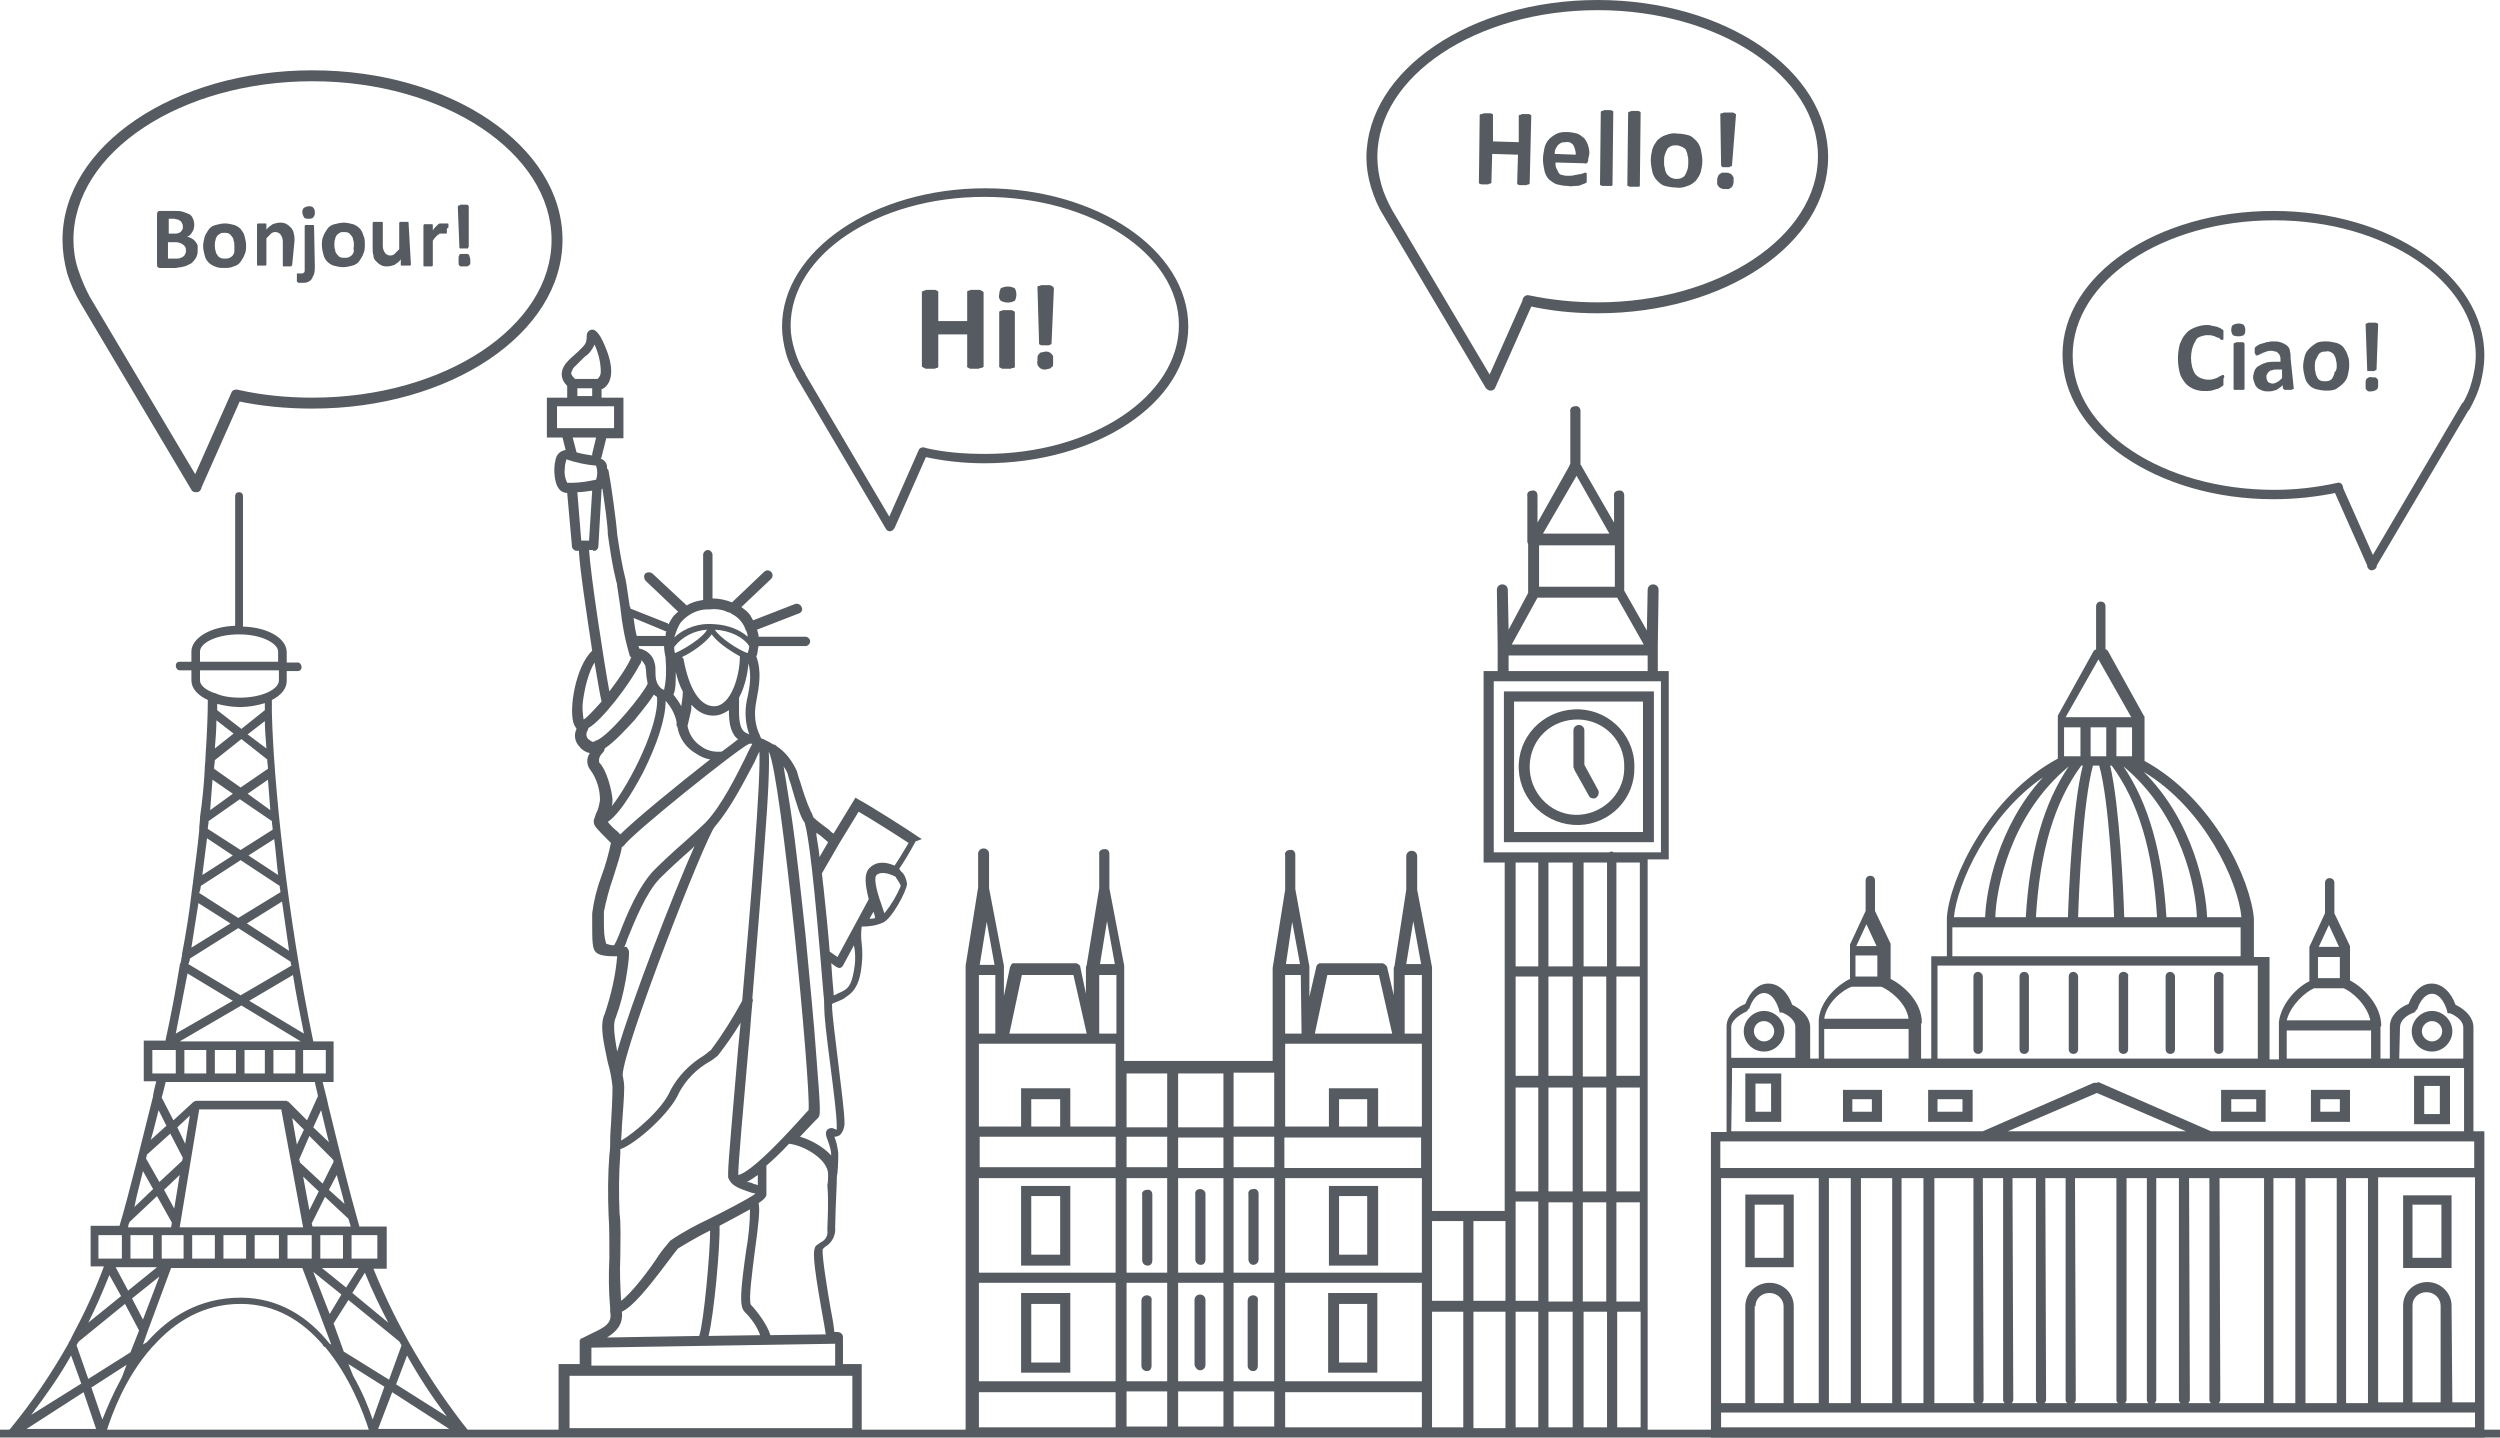
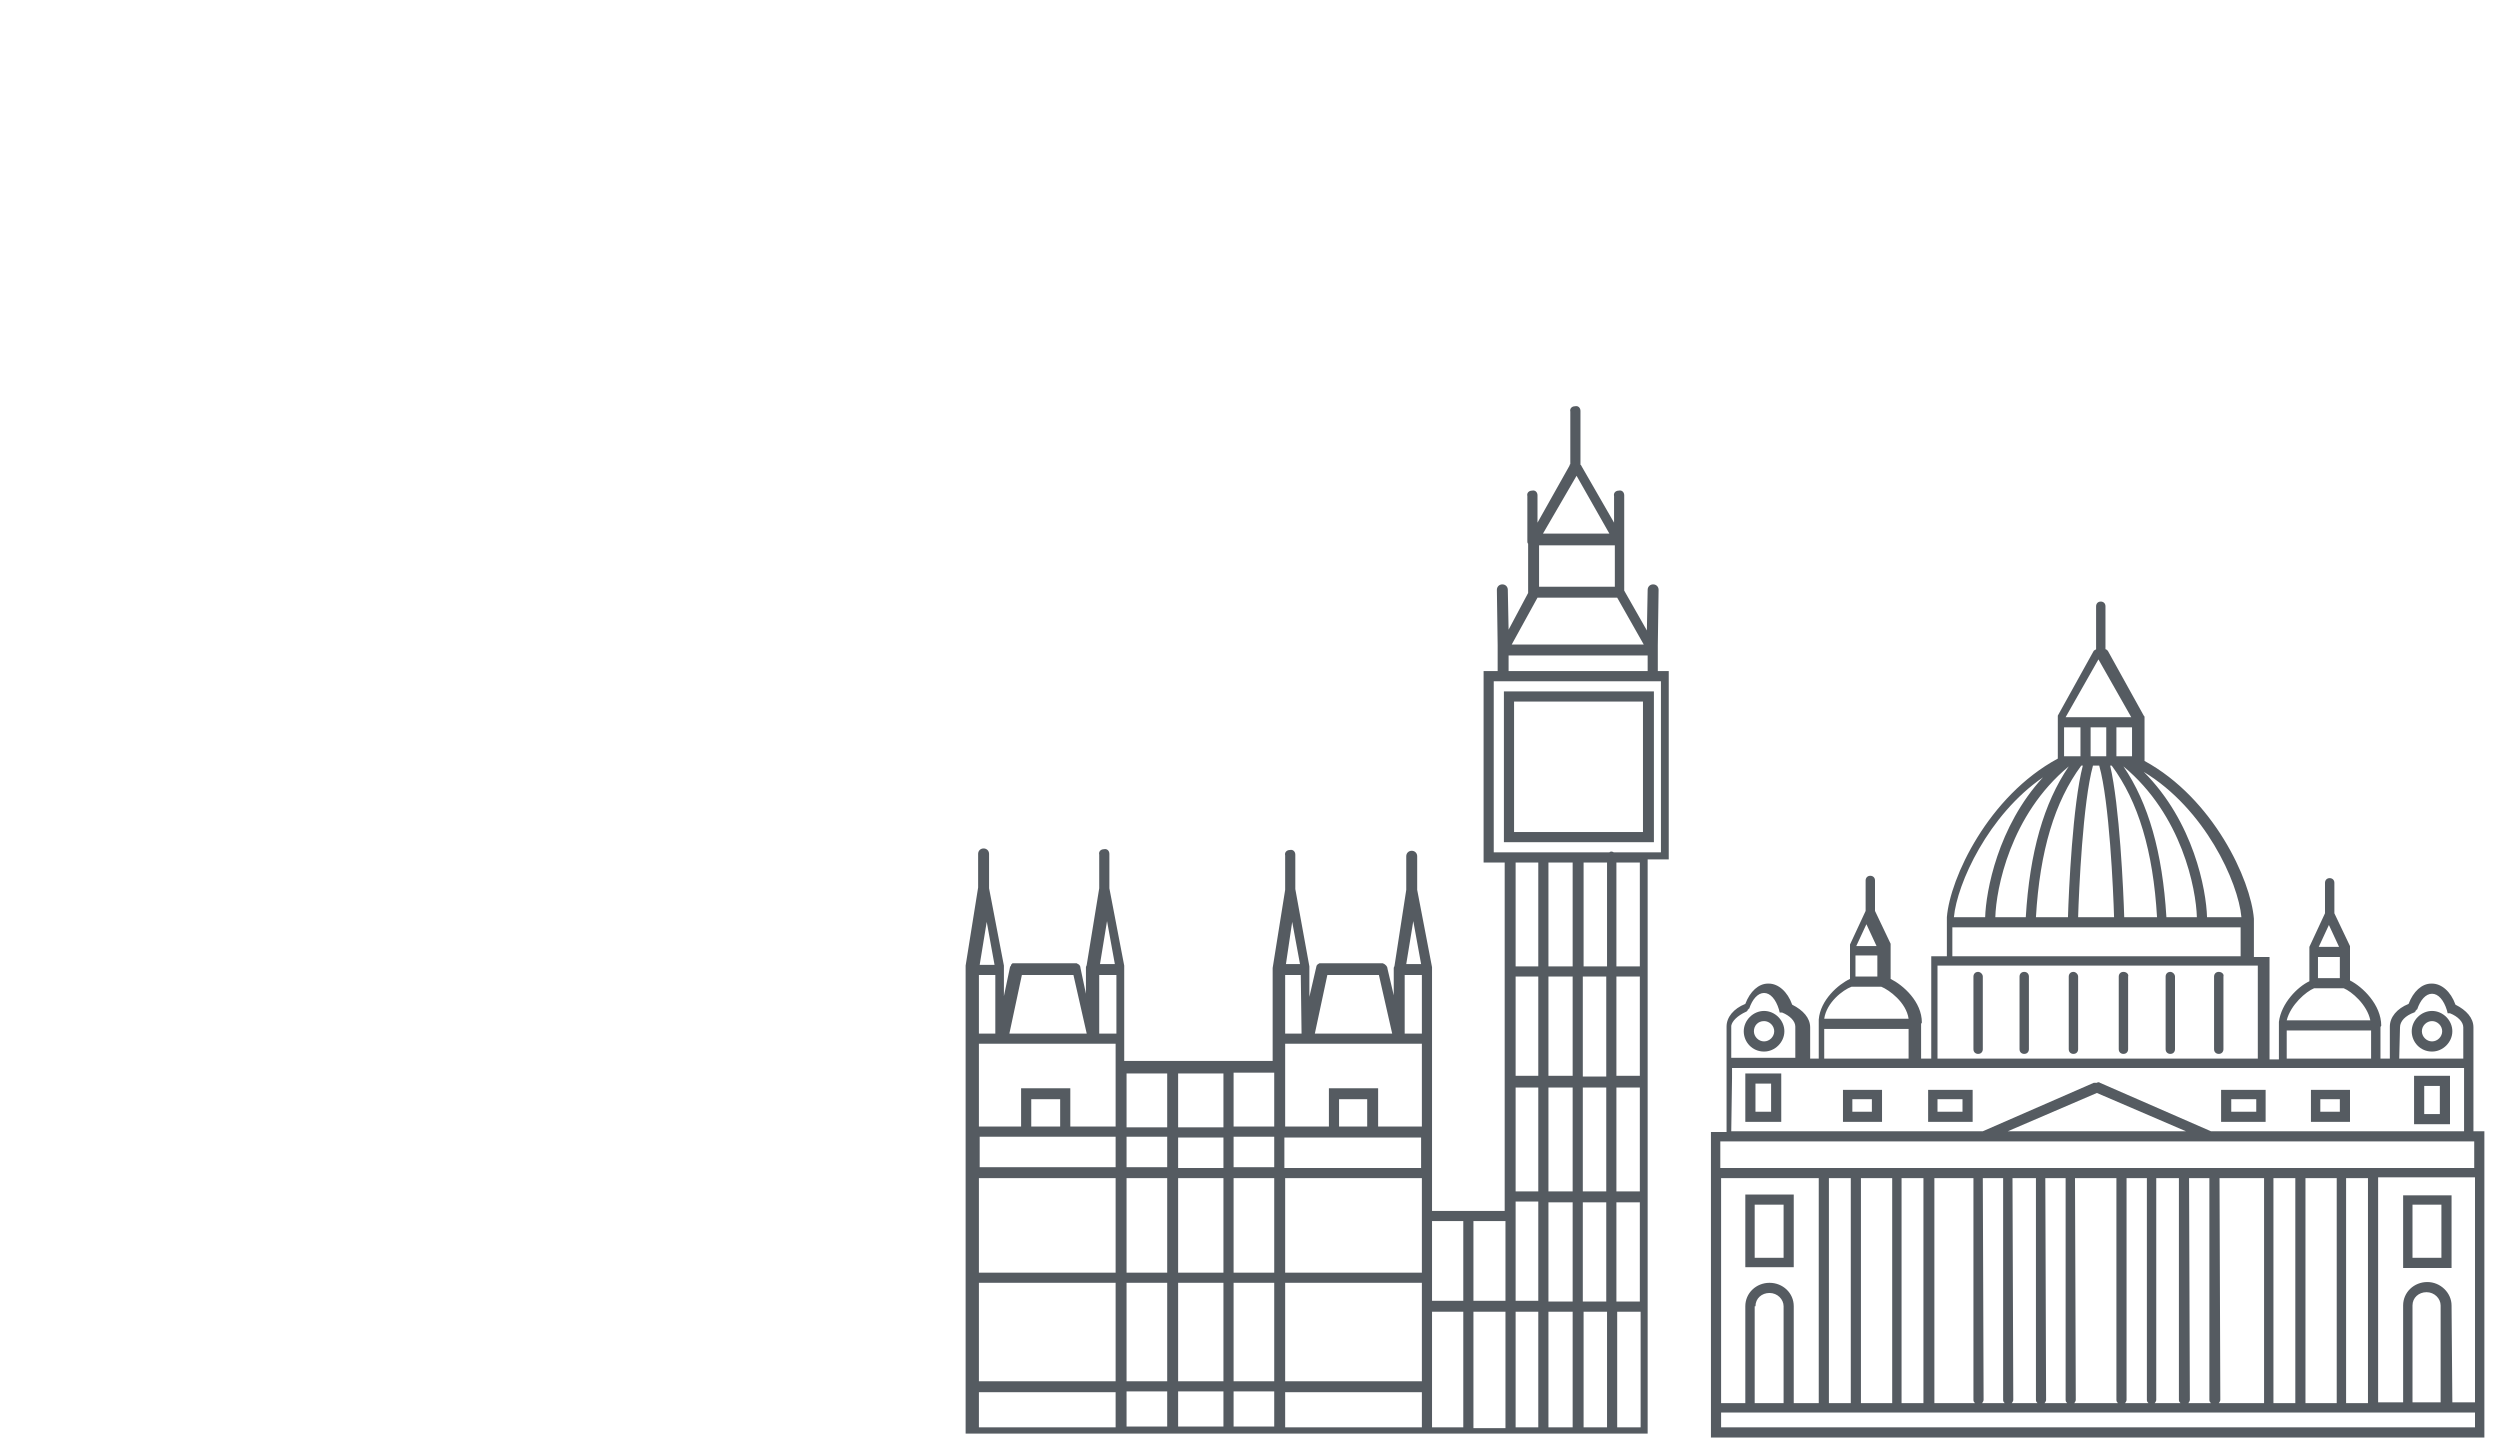
<svg xmlns="http://www.w3.org/2000/svg" version="1.1" id="abcimg" x="0" y="0" width="320" height="184" xml:space="preserve">
  <style>.st0{fill:#555b61}</style>
-   <path class="st0" d="M60 183.4v-.2c-5-6.3-9.2-13.4-12.2-20.8h1.7V157H46c-1.5-5.3-2.5-9.5-3.8-14.8-.2-.7-.3-1.4-.5-2.1-.1-.5-.3-1.1-.4-1.6h1.4v-5.2h-2.6C36.7 117 35 99.8 34.8 91.2v-1.6c1.2-.6 1.9-1.5 1.9-2.4v-1.3h1.4c.3 0 .5-.2.5-.5s-.2-.6-.5-.6h-1.4v-1.3c0-1.8-2.4-3.2-5.6-3.3V63.5c0-.3-.2-.5-.5-.5s-.5.2-.5.5v16.6c-3.2.1-5.6 1.6-5.6 3.3v1.3H23c-.3 0-.5.2-.5.5s.2.6.5.6h1.5v1.3c0 1 .8 1.9 2.1 2.5 0 1.8-.1 4.3-.3 7.3v.1c0 .5-.1 1-.1 1.6-.1 1.9-.3 3.9-.6 6v.1c0 .5-.1.9-.1 1.4v.2c-.2 2.1-.5 4.3-.8 6.6v.1c-.1.5-.1.9-.2 1.4v.1c-.3 2.5-.7 5-1.2 7.6v.2c-.1.3-.1.7-.2 1-.1.1-.1.2-.1.3-.5 3.1-1.1 6.3-1.8 9.5v.1h-2.8v5.2H20c-.1.5-.3 1.1-.4 1.8v.1c-1.1 4.4-3.2 13-4.3 16.6h-3.7v5.2h1.7c-1.1 3-2.5 6-4 8.8 0 .1-.1.1-.1.2-.1.2-.2.5-.4.7v.1c-2.2 3.9-4.7 7.6-7.5 11l-.1.1v.4l.1.1s.1 0 .1.1H13c.3.1.5-.1.6-.3.7-2.2 2.4-7 5.9-10.9l.2-.2c2.7-3 6.3-5.3 11.1-5.3 4.5 0 7.9 2.2 10.5 5.2 0 .1.1.2.2.3h.1c3.1 3.7 4.9 8.3 5.7 10.9 0 0 0 .1.1.1v.1s0 .1.1.1c0 0 .1 0 .1.1h.3l11.7-.1h.3l.1-.1v-.1c0 .1 0 .1 0 0 0 .1 0 .1 0 0 0 .1 0 0 0 0zm-14.8-7.3l-.6-1.5 4.6 2.9-1.5 4.2c-.5-1.5-1.3-3.5-2.5-5.6 0 .1 0 .1 0 0zm-29.6.2c-1.1 2-1.9 3.9-2.5 5.4l-1.4-4.1 4.5-2.9-.6 1.6zm-6.5-2.8l1.3 3.6-6.4 4c1.8-2.4 3.6-4.9 5.1-7.6zm10.5-15.4v3h-2.9v-3h2.9zm.5 4.1l-3.7 3-1.6-3h5.3zm-4.6 3.7l-4.2 3.4c1-2 1.9-4.1 2.7-6.1l1.5 2.7zm-4.8 12.3l1.6 4.7H3.4l7.3-4.7zm.6-1.7l-1.5-4.3c.1-.2.2-.4.3-.5l5.9-4.8 1.8 3.4-1.1 2.8-5.4 3.4zm7-7.6l-1.4-2.7 3.5-2.8-2.1 5.5zm2.4-7.8v-3h2.8v3h-2.8zm-.4-19l1 2-2 1.8c.4-1.3.7-2.7 1-3.8zm-2 7.8l1.3 2.3-2.4 2.3c.3-1.5.7-3 1.1-4.6zm.4-1.6c0-.2.1-.3.1-.5l3-2.7 1.6 3.1-.1.4-2.9 2.7-1.7-3zm5-1.9l-1-2.1 1.6-1.5-.6 3.6zm-.7 4l-.7 4.3-1.3-2.4 2-1.9zm2.5-8.4H36l2.8 15.1H23l2.5-15.1zm18.6 12.1l-2-1.8 1-1.9c.3 1.1.7 2.4 1 3.7zm-1.4-5.4l-1.4 2.8-2.9-2.7-.1-.4 1.3-3 2.9 2.9c.1.1.2.2.2.4zm14.5 32.6l-6.5-4.1 1.4-3.7c1.5 2.7 3.2 5.3 5.1 7.8zm-12.9-16.5l-3.1-2.5h4.7l-1.6 2.5zm2.4-1.9c.9 2.2 1.9 4.3 3 6.4l-4.6-3.8 1.6-2.6zm-5.7-1.8v-3h2.9v3H41zm-2.2-10.5l2 1.9-1.2 2.4-.8-4.3zm-.8-4.1l-.6-3.4 1.5 1.5-.9 1.9zm-13.4 11.6h2.9v3h-2.9v-3zm4 0h2.9v3h-2.9v-3zm4 0h3.1v3h-3.1v-3zm4.2 0h3.1v3h-3.1v-3zm6.9 7.6l-1.5 2.5-2.1-5.4 3.6 2.9zm-1 3.7l1.9-3 6.5 5.3c.1.2.2.3.3.5l-1.6 4.4L44 173l-1.3-3.6zm7.5 8.8l7.3 4.7h-9.1l1.8-4.7zm-1.9-17.1H45v-3h3.3v3zM40 157l-.1-.4 1.7-3.4 3 2.8c.1.3.2.7.3 1H40zm2.1-10.8l-2-1.9 1-2.2c0 .1.1.3.1.4.3 1.3.6 2.5.9 3.7zm-.4-8.8h-2.9v-3h2.9v3zm-6.7 0v-3h2.8v3H35zm-3.7 0v-3h2.6v3h-2.6zm-3.8 0v-3h2.7v3h-2.7zm-3.9 0v-3h2.8v3h-2.8zm4.1-45.2l2.2 1.7-2.4 1.9c.1-1.2.2-2.4.2-3.6zm6.7 41.1H23l7.9-4.6 7.6 4.6h-4.1zm-2.5-5.2l5.6-3.3c.4 2.5.9 5 1.4 7.5l-7-4.2zm-7.6-5.4l6.2-3.9 6.7 4.3c0 .2.1.4.1.5l-6.5 3.8-6.7-4c.1-.2.2-.4.2-.7zm7.3-4.5l4.5-2.8.9 6.3-5.4-3.5zm-5.9-4.8l5.1-3.3 5 3.3c0 .3.1.6.1.8l-5.4 3.3-5-3.2c.1-.3.2-.6.2-.9zm6.1-3.9l3.3-2.1c.2 1.5.3 3 .5 4.6l-3.8-2.5zm-5.1-4.4l4-2.8 4.1 2.8c0 .4.1.7.1 1.1l-4.1 2.6-4.2-2.7c0-.3.1-.7.1-1zm5-3.5l2.6-1.8c.1 1.2.2 2.6.3 3.9l-2.9-2.1zm2.4-5.8L31.7 94l2.2-1.7c0 1 .1 2.2.2 3.5zm.1 1.4c0 .4.1.8.1 1.2l-3.5 2.4-3.4-2.4c0-.4.1-.8.1-1.1l3.4-2.7 3.3 2.6zm-7 2.6l2.6 1.8-2.9 2.1c.1-1.4.2-2.7.3-3.9zm-.7 7.5l3.3 2.2-3.9 2.5c.2-1.6.4-3.2.6-4.7zm3 10.9l-5 3.1c.3-1.9.6-3.9.9-5.7l4.1 2.6zm-5.5 6.4l5.8 3.5-7.3 4.2c.5-2.6 1-5.2 1.5-7.7zm1.6-41.2c0-1.1 2.1-2.2 5-2.2 3 0 5 1.2 5 2.2v1.3h-10v-1.3zm0 3.7v-1.3h10.1v1.3c0 1.1-2.1 2.2-5 2.2-1.3 0-2.4-.2-3.2-.6h-.1c-1.1-.4-1.8-1-1.8-1.6zm5.1 3.4c1.2 0 2.2-.2 3.2-.5v.9l-3 2.4-3.1-2.4v-.8c.8.2 1.8.4 2.9.4zm-11.2 43.9h3v3h-3v-3zm3.6 4.1h17.2c.1.6.3 1.2.4 1.8l-1.4 3.1-2.4-2.4h-.1l-.1-.1H25.2c-.2 0-.4.1-.5.2l-2.5 2.3-1.5-2.9c.2-.8.4-1.5.5-2h1.9zm-6.5 17.9l3.5-3.3 1.9 3.4-.1.6h-5.5c0-.3.1-.5.2-.7zm-4 1.7h3v3h-3v-3zm18.2 8c-5.3 0-9.2 2.5-12 5.7l-.5.3.6-1.7 3-8.1h16.8l3.7 9.8-.2-.1c-2.7-3.4-6.5-5.9-11.4-5.9zm87.2-58.7l-.5-.3c-1.1-.8-6.5-4.2-7.5-4.7l-.5-.3-2.8 4.6c-.2-.1-.4-.3-.6-.5-.7-.5-1.6-1.2-2-1.6-.1-.3-.2-.6-.3-.7-.6-1.3-1-2.6-1.4-3.9-.2-.5-.3-1-.4-1.3-.6-1.3-1.4-2.4-2.6-3.2l-.1-.1c-.1-.1-.2-.1-.3-.1-.3-.2-.7-.4-1.1-.6-.1 0-.1-.1-.2-.1s-.2-.1-.3-.1c0-.1-.1-.2-.1-.3-.7-1.4-.8-2.9-.5-4.4.4-2.1.7-3.9 0-5.8 0-.1.1-.1.1-.2.1-.4.1-.8.2-1.1h6c.3 0 .6-.3.6-.6s-.3-.6-.6-.6h-6c0-.3-.1-.6-.2-.9l5.4-2.1c.3-.1.5-.5.3-.8-.1-.3-.5-.5-.8-.4l-5.4 2.1c-.1-.2-.3-.5-.4-.7-.3-.4-.7-.7-1.1-1l3.8-3.6c.2-.2.3-.6 0-.9-.2-.2-.6-.3-.9 0l-4.1 3.9c-.8-.3-1.6-.5-2.5-.5V71c0-.3-.3-.6-.6-.6s-.6.3-.6.6v5.8c-.7.1-1.5.3-2.1.7l-4.4-4.1c-.3-.2-.6-.2-.9 0-.2.2-.2.6 0 .9l4.2 4c-.2.2-.5.4-.7.7-.2.3-.4.6-.5.9 0 0-.1 0-.1-.1l-4.8-1.9c0-.1 0-.2-.1-.3-.2-1.2-.3-2.2-.4-2.7 0-.2-.1-.4-.1-.6-.5-2-.8-3.9-1.1-5.9-.1-1.6-.8-6.6-1.1-8.1 0-.1-.1-.3-.2-.3v-.2c0-.5-.3-.9-.8-1.1 0-.1.1-.1.1-.2l.6-2.4h2.2v-5.2H77v-1.1h.1c1.3-.7 1.5-2.6.5-5.1-.7-1.8-1.3-2.6-1.9-2.5-.4.1-.6.4-.6.8 0 1-.2 1.1-1.1 2-.3.3-.7.6-1.2 1.1-.5.5-.9 1.1-.9 1.8 0 .6.3 1.1.7 1.5v1.5H70V56h2l.4 1.6c-.7.1-1.2.6-1.3 1.3-.3 1.1-.2 3.4.8 4 .2.1.4.2.7.2l.6 6.7v.1c0 .3.3.6.6.6h.3c.1 2.3 1 8.1 1.7 12.8-2.1 1.9-3.1 7.7-2.3 9.5.1.2.2.3.3.5-.4.8-.2 1.7.4 2.3.3.4.8.7 1.3.8-.5.7-.4 1.6.1 2.2.8 1.1 1.2 2.5 1.2 3.8-.1.6-.2 1.2-.5 1.7l-.3.9v.2c0 .5.4.9 1.9 2.4l.3.3c-.3 1.4-.7 2.9-1.2 4.2-.6 1.6-1 3.2-1.2 4.8v1.2c0 2.3 0 3.4.5 3.8.2.2.7.5 2.2.5h.5c-.2 2.5-.8 5-1.6 7.4-.7 1.4-.1 3.8.4 6.2.3 1 .5 2.1.6 3.1 0 1.3-.1 3.3-.2 4.9-.1 1.1-.1 2-.1 2.4 0 .2 0 .8-.1 1.4-.2 2.6-.2 5.2-.1 7.8.1 1.3.1 3.3.1 5.4-.1 2.1-.1 4.3.1 6.4v.5c.3 1.5-.7 2-2.4 2.8l-1.2.6h-.1l-.1.1c0 .1-.1.1-.1.2v3h-2.7v9.2h38.8v-9.2h-2.4v-3.5c0-.3-.3-.6-.7-.6h-.4c-.1-1-.3-2.1-.5-3.1-.4-2.3-1.1-6.6-1-7.5l.3-.3c.9-.5 1.4-1.5 1.3-2.5 0-.9.1-3.4.2-5.6 0-.5 0-1 .1-1.4.1-1.2.1-2.1.1-2.5-.1-.7-.2-1.4-.5-2.1.3 0 .5-.1.7-.2.4-.4.6-1 .6-1.5 0-1.3-.4-4.4-.8-7.7-.3-2.7-.8-6.2-.8-7.4v-.2c.2-.1.4-.2.7-.3.4-.2.8-.3 1.1-.6 1.3-.8 1.8-2.1 2-4.1.1-.9.1-1.8 0-2.7-.1-.7-.1-1.5 0-2.2.9 0 1.8-.1 2.7-.5 1.1-.4 3.1-4.1 3.1-5-.1-.6-.3-1.2-.8-1.6-.1-.1-.1-.2-.2-.3.5-.7 1.4-2.2 2.1-3.5l.8-.3zm-12.7-.2c.2.2.5.4.7.6l-1.1 1.9c-.1-1.1-.3-2-.4-2.8v-.3c.3.2.6.4.8.6zm-10.8 43.2v-.2c0-1.2.6-8.1 1.3-16 .2-1.9.3-3.8.5-5.8v-.1c.1-.2.1-.3 0-.5.5-6.4 1.1-13.2 1.5-18.9.6-7.6.7-11.1.6-12.7 1.6 3 5.4 42.7 5.1 45.9l-.3.3c-6.4 7.2-8.2 7.9-8.7 8zm.8 17.5c.9.9 1.6 1.9 2 3l-6.6.1c.7-2.8 1.5-11.6 1.4-14.1 1.7-.9 3-1.6 3.9-2.1 0 1.8-.2 3.6-.5 5.3-.7 5-.9 7.1-.2 7.8zm-3.8-62.1c.1 0 .1-.1 0 0 2.1-2.4 3.9-6.1 5.1-8.3.2-.5.4-.9.6-1.3.2 3.7-1.1 19.4-2.2 31.9-1.2 2.2-2.5 4.3-4 6.3-.3.2-.6.5-.9.7-1.8 1.1-3.3 2.6-4.3 4.5-1 2.4-4.7 5.5-6.3 6.4 0-.4.1-1.1.1-1.8.1-1.6.3-3.7.3-5 0-.5-.1-1.1-.2-1.6.1-3.6 10.5-30.2 11.8-31.8zm.9-9.6c-1 .1-1.9-.1-2.7-.7-.9-.6-1.5-1.5-1.7-2.6.1-.3.2-.9.4-1.7.1-.3.1-.6.1-1 .8.9 1.7 1.4 2.8 1.4.8 0 1.4-.3 2-.7 0 1.3.1 2.7 1 3.6.1 0 .1.1.2.1-.6.5-1.3 1-2.1 1.6zm-8.3-8.8c-.2-.5-.2-1-.2-1.5 0-.3 0-.7-.1-1-.2-1-1-1.7-2-1.9 0-.1 0-.2-.1-.3H85c0 .5.1 1 .2 1.5v.2c.1 1.3.1 2.6-.2 3.9-.4-.1-.7-.5-.9-.9zm1.3-6.5zm9.8 12.7c-.7-.7-.6-2.3-.6-3.5v-.8c.7-1.3 1.1-3 1.2-4.4.4 1.5.2 3-.2 4.7-.3 1.5-.2 3 .3 4.4-.2-.1-.5-.2-.7-.4zm-7.7-9.2c0-.1-.1-.2-.2-.3 1.3-.6 3-1.8 3.8-2.9.7 1 2.3 2.1 3.6 2.8v.1c0 2.3-1.1 6.3-3.3 6.3-1.8 0-3.2-2.2-3.9-6zm8.4-1.7c0 .3-.1.6-.2.9-1.2-.4-3.6-2-4.2-3 2 .1 3.7 1 4.4 2.1zm-9.5.9c-.1-.3-.1-.5-.1-.8 1-1.3 2.6-2.1 4.2-2.2-.5 1-2.9 2.5-4.1 3zm.1 2.4c.2.9.5 1.8.9 2.5 0 .6-.1 1.3-.2 1.9-.3-.6-.7-1.1-1-1.5.3-.6.3-1.7.3-2.9zm-7 80.5c-.1-1.9-.2-3.7-.1-5.6 0-2.2.1-4.2-.1-5.6-.1-2.5-.1-5 .1-7.6v-.6c2-.7 6.4-4.6 7.5-7.2.9-1.7 2.3-3.1 3.9-4 .4-.2.7-.5 1.1-.8 1-1.3 2-2.7 2.9-4.2-.1 1.1-.2 2.1-.3 3.1-.7 8.3-1.3 14.8-1.3 16.1v.6c.4 1.2 1.7 1.5 2.8 1.9.2.1.5.1.7.2-1 .7-3.9 2.2-5.9 3.2-1.7.8-3.4 1.7-5 2.8-.5.6-1.1 1.3-1.5 1.9-1 1.6-3.5 4.9-4.8 5.8zM97 151.7c-.2-.1-.4-.1-.6-.2-.2-.1-.5-.2-.8-.2.4-.2.8-.5 1.4-.9v1.3zm-9.8-72.1c.9-1 2.1-1.6 3.4-1.6h.3c.6-.1 1.3 0 1.9.2.2.1.4.2.6.2.1.1.2.1.3.2.8.4 1.4 1.1 1.7 1.9 0 .1 0 .1.1.2.1.2.2.5.2.8-1-.9-2.5-1.5-4.2-1.6-1.9-.2-3.8.4-5.2 1.7.3-.9.5-1.5.9-2zm-2 1.2h.1c-.1.2-.1.4-.1.6h-3.7c-.2-.8-.3-1.5-.4-2.3l4.1 1.7zm-9.8-11.6h-1l-.5-6.2c.6 0 1.2-.1 1.9-.2l-.4 6.4zm1-10.3zm.4-9.2zm-3.1-2.9l1.1-1.1c.6-.4 1-.9 1.3-1.6.5 1.1.8 2.3.8 3.5 0 .3-.1.6-.4.9h-2.9c-.2-.2-.4-.4-.5-.7.1-.4.3-.8.6-1zm.2 2.9h1.9v1h-1.9v-1zM71.3 52h7.3v2.8h-7.3V52zm5 4l-.5 2.1v.2c-.7-.1-1.3-.2-2-.4l-.5-1.9h3zm-3.1 2.8zm-.6 3c-.3-.6-.4-1.2-.3-1.9 0-.4.1-.7.2-1.1 1.2.4 2.5.7 3.8.8.2.6.2 1.2 0 1.8-1 .2-2 .4-3.1.4h-.6zm3.3 8.7c.1 0 .1 0 0 0h.3c.2-.1.4-.3.4-.6v-.1l.4-7.1v-.1s.1 0 .1-.1c.3 2 .7 4.7.7 5.9.3 2.1.6 4.1 1.1 6.1.1.2.1.5.1.6.1.4.2 1.4.4 2.6.2 2.1.6 4.2 1.2 6.2 0 .1.1.2.2.2-.3.9-1.5 2.7-2.8 4.4-.7-3.8-2.4-14.8-2.6-18.1h.5zm-1.3 19.4c.2-1.7.7-3.8 1.5-5.1.4 2.3.7 4.2.9 5-1 1.1-1.8 2-2.3 2.3-.1-.7-.2-1.5-.1-2.2zm.6 3.6c.1-.1.1-.2.1-.3 1.8-1 5.4-5.8 6.5-8 .2-.2.3-.5.3-.7.2.2.4.5.5.7 0 .2.1.5.1.7 0 .6.1 1.1.2 1.6-.4 1.1-4.9 6.7-6.6 7.3-.1 0-.1 0-.2.1-.2.1-.3.1-.8-.3-.3-.3-.3-.7-.1-1.1zm1.5 4.1c-.1-.5.1-.9.4-1.2.2-.2.3-.4.3-.6 1.2-.8 2.6-2.3 3.8-3.6.2-.3 1.7-2 2.5-3.3.1.1.2.2.4.3.3 3.7-3.5 11.1-5.8 14 .1-.3.1-.6.1-.9-.1-1.1-.7-3.7-1.7-4.7zm1.1 7.6c1.9-1.3 4-5.4 4.5-6.3 1.8-3.6 2.9-6.9 2.9-9.2.7.8 1.2 1.7 1.4 2.7v.4c0 .1 0 .2.1.2.2 1.4 1.1 2.7 2.3 3.4.6.4 1.2.7 1.9.8-4.1 3.2-9.6 7.7-11.5 9.6l-.4-.4c-.4-.3-.8-.7-1.2-1.2zm-.5 12.7v-1.2c.3-1.5.7-3 1.2-4.4.6-1.9 1-3.1 1.1-3.9.1 0 .2-.1.3-.2 1-1.5 14.6-12.4 16-13h.4c-.2.4-.5.9-.8 1.6-1.2 2.4-3.1 6.3-5.2 8.5-.4.4-1.5 1.4-2.5 2.3-1.5 1.3-3.1 2.8-4 3.7-2 2-3.6 5.8-4.5 8.2-.2.5-.4 1-.7 1.5-.4 0-.7-.1-1-.2-.3-.9-.3-1.9-.3-2.9zm1.5 12.4c.6-1.6 1-3.2 1.3-4.9.6-3.5.4-3.8.3-3.9l-.2-.3h-.3c.2-.3.3-.7.4-1 .9-2.2 2.4-6 4.2-7.8.9-.9 2.5-2.4 4-3.7l.4-.4c-2.8 6.3-8.1 20-9.9 26.3-.3-1.7-.6-3.5-.2-4.3zm.8 37.6c1.3-.6 3.1-2.7 5.8-6.3.6-.8 1.2-1.6 1.4-1.8 1.3-.8 2.7-1.6 4.1-2.3 0 2.8-.8 11.7-1.4 13.5l-11.8.2c1.1-.7 2.1-1.6 1.9-3.3zm29.6 14.9H72.9v-6.7h36.2v6.7zm-33.5-8v-2.3l31.2-.5v2.8H75.7zm30.2-17.3c.1.6-.2 1.2-.8 1.5-.2.1-.4.3-.6.4-.5.5-.5 1.7.7 8.5.2 1.1.4 2.2.5 2.9l-7.1.1c-.3-1.2-1.7-3.1-2.5-3.9-.3-.7.2-4.3.5-6.7.5-3.7.7-5.4.5-6.3.6-.4.9-.7 1-1v-3.8c.8-.7 1.8-1.6 2.9-2.8 1.9.2 5 2 5 3.9 0 .4 0 .9-.1 1.4.2 2.3 0 4.8 0 5.8zm1.2-12.9c-.1 0-.2-.1-.3-.1-.3-.2-.7-.1-.9.1-.3.3-.2.8.1 1.5.2.6.4 1.2.4 1.8-1-1.1-2.6-2-4-2.4.6-.6 1.2-1.3 1.9-2l.4-.4c.3-.3.4-.4-.2-7.8-.3-4.4-.9-10.2-1.4-15.7-.5-4.4-1.1-10.7-1.9-15.9-.4-2.6-.7-4.4-.9-5.6.2.3.4.6.5.9.1.3.2.8.4 1.3.8 2.8 1.3 4.4 1.8 5 .5 1.7 1.2 7.1 2.4 21.9.1.8.1 1.4.1 1.7 0 1 .2 3 .8 7.6.4 3.1.8 6.3.8 7.5v.6zm2.3-21c-.3 2.2-.7 2.8-1.4 3.2-.3.2-.7.3-1 .5-.1 0-.2.1-.3.1v-.3c-.1-1-.2-2.3-.3-3.8l.7.5c.1 0 .2.1.3.1.1 0 .2 0 .3-.1.1 0 .1-.1.2-.2l1.4-2.6c.2.9.2 1.8.1 2.6zm2.4-6.9c.1.3.2.5.2.8-.2.1-.5.1-.7.1l.5-.9zm1.4.2l-.3-.9c-.4-1.1-1.2-3.5-.7-4 .7-.6 2 0 2.4.2.1.1.1.2.2.3.2.3.4.6.5.9-.5 1.2-1.2 2.4-2.1 3.5zm1.3-6.1c-.9-.4-2.2-.7-3.2.3-.8.8-.5 2.4-.1 4l-4 7.4-1-.7c-.2-2.6-.5-5.5-.8-8.3-.1-.6-.1-1.1-.2-1.7l2.2-3.8 2.5-4.1c1.4.8 4.9 3 6.4 4-.7 1.2-1.5 2.5-1.8 2.9zm87.6-5.2c4-.1 7.2-3.4 7.1-7.4v-.3c-.1-4.1-3.6-7.3-7.7-7.1s-7.3 3.6-7.1 7.7c.2 4 3.6 7.2 7.7 7.1zm0-13.5c3.3.1 5.9 2.8 5.8 6.1v.3c-.1 3.3-3 5.9-6.3 5.8-3.3-.1-5.9-3-5.8-6.3.1-3.5 2.9-6 6.3-5.9zm-55.3 73.7c-.4 0-.7.3-.7.7v8.3c0 .4.3.7.7.7.4 0 .6-.3.6-.7v-8.3c.1-.4-.2-.7-.6-.7zm23.2-.3v10.2h6.3v-10.2H170zm5 8.9h-3.6v-7.5h3.6v7.5z" />
-   <path class="st0" d="M201.5 98.4v.1l1.9 3.4c.1.2.3.3.6.3.1 0 .2 0 .3-.1.3-.2.4-.6.3-.9l-1.8-3.3v-4.4c0-.4-.3-.7-.7-.7-.4 0-.7.3-.7.7v4.6c0 .1 0 .2.1.3zm-70.8 53.4V162h6.3v-10.2h-6.3zm5 8.8H132v-7.5h3.7v7.5z" />
  <path class="st0" d="M211.7 107.8V88.5h-19.2v19.3h19.2zm-1.4-1.3h-16.5V89.8h16.5v16.7z" />
  <path class="st0" d="M212.2 85.9v-3.3l.1-7.1c0-.4-.3-.7-.7-.7-.4 0-.7.3-.7.7l-.1 5.2-2.9-5.1V63.4c0-.4-.3-.7-.7-.6-.4 0-.7.3-.6.7v3.4l-4.2-7.3s0-.1-.1-.1v-6.9c0-.4-.3-.7-.7-.6-.4 0-.7.3-.6.7v6.7c-.1.1-.1.1-.1.2l-4.1 7.3v-3.5c0-.4-.3-.7-.7-.6-.4 0-.7.3-.6.7v5.8c0 .1 0 .2.1.3v6.3l-2.5 4.7-.1-5.1c0-.4-.3-.7-.7-.7-.4 0-.7.3-.7.7l.1 7.1v3.3h-1.8v24.5h2.7V155h-9.3v-31.2l-1.9-9.9v-4.3c0-.4-.3-.7-.7-.7-.4 0-.7.3-.7.7v4.3l-1.5 9.7c0 .1-.1.2-.1.3v3.5l-.8-3.4c0-.3-.3-.6-.6-.7h-8.1c-.1 0-.1.1-.2.1-.1.1-.2.2-.2.3l-.9 3.9v-3.9l-1.8-9.9v-4.4c0-.4-.3-.7-.7-.6-.4 0-.7.3-.6.7v4.4l-1.6 10v11.9h-19v-12.2l-1.9-9.9v-4.4c0-.4-.3-.7-.7-.6-.4 0-.7.3-.6.7v4.3l-1.6 9.8c0 .1-.1.2-.1.3v3.4l-.7-3.3c0-.2-.1-.4-.3-.5-.1 0-.1-.1-.2-.1h-8.2l-.1.1c-.1.1-.1.1-.1.2 0 0 0 .1-.1.1l-.8 3.8v-3.9l-1.9-9.9v-4.4c0-.4-.3-.7-.7-.7-.4 0-.7.3-.7.7v4.3l-1.6 10v59.9h87.3V110h2.7V85.9h-1.4zm-1.3-2v2h-17.8v-2h17.8zM197 75.1v-5.3h9.7v5.3H197zm4.8-14.2l4.2 7.4h-8.5l4.3-7.4zm-5 15.6H207l3.4 6h-16.9l3.3-6zm13.1 76h-3v-13.3h3v13.3zm-4.3 0h-3v-13.3h3v13.3zM194 125h2.9v12.7H194V125zm4.2 0h3.1v12.7h-3.1V125zm3.1-14.6v13.3h-3.1v-13.3h3.1zm0 56.2h-3.1v-12.7h3.1v12.7zm-3.1-14.1v-13.3h3.1v13.3h-3.1zm-1.3 0H194v-13.3h2.9v13.3zm-2.9 1.3h2.9v12.7H194v-12.7zm7.3 14.1v14.8h-3.1v-14.8h3.1zm1.4 0h3v14.8h-3v-14.8zm2.9-1.3h-3v-12.7h3v12.7zm1.3-41.6h3v12.7h-3V125zm-1.3 12.8h-3V125h3v12.8zm-2.9-14.1v-13.3h3v13.3h-3zm-5.8-13.3v13.3H194v-13.3h2.9zm-4.2 56.1h-4.1v-10.2h4.1v10.2zm-5.4-10.2v10.2h-4v-10.2h4zm-5.3 26.4h-17.5v-4.5H182v4.5zM126.3 118l1 5.5h-1.9l.9-5.5zm-1 14.3v-7.5h2.1v7.5h-2.1zm0 1.3h17.5v10.6H137v-4.9h-6.3v4.9h-5.4v-10.6zm16.4-15.7l1 5.5h-1.9l.9-5.5zm1.2 6.9v7.5h-2.2v-7.5h2.2zm13.7 12.6v6.9h-5.8v-6.9h5.8zm0 8.2v3.9h-5.8v-3.9h5.8zm8.8-27.6l1 5.4h-1.8l.8-5.4zm-.9 6.8h2l.1 7.5h-2.1v-7.5zm0 11.9v-3.1H182v10.6h-5.6v-4.9h-6.3v4.9h-5.6v-7.5zm16.4-18.8l1 5.5H180l.9-5.5zm-55.6 32.9h17.5v12.1h-17.5v-12.1zm18.9 0h5.2v12.1h-5.2v-12.1zm6.6 0h5.8v12.1h-5.8v-12.1zm31.2 4.9v7.2h-17.5v-12.1H182v4.9zm-18.9 7.2h-5.2v-12.1h5.2v12.1zm-6.5 1.3v12.6h-5.8v-12.6h5.8zm1.3 0h5.2v12.6h-5.2v-12.6zm6.6 0H182v12.6h-17.5v-12.6zm17.5-39.4v7.5h-2.2v-7.5h2.2zm-10.6 19.4v-3.5h3.6v3.5h-3.6zm-.7 1.4s.1 0 0 0h11.2v3.9h-17.5v-3.9h6.3zm-7.6 3.8h-5.2v-3.9h5.2v3.9zm-13.7 0h-5.2v-3.9h5.2v3.9zm-6.5 0h-17.5v-3.9h17.4v3.9zm-7.2-5.2H132v-3.5h3.7v3.5zm-10.4 20h17.5v12.6h-17.5v-12.6zm18.9 0h5.2v12.6h-5.2v-12.6zm5.2 13.9v4.5h-5.2v-4.5h5.2zm1.4 0h5.8v4.5h-5.8v-4.5zm7.1 0h5.2v4.5h-5.2v-4.5zm12-53.3h6.6l1.7 7.5h-9.9l1.6-7.5zm-6.8 19.4h-5.2v-6.9h5.2v6.9zm-13.7-6.8v6.9h-5.2v-6.9h5.2zm-18.6-12.6h6.6l1.7 7.5h-9.9l1.6-7.5zm-5.5 57.9v-4.5h17.5v4.5h-17.5zm58-5.2v-9.6h4v14.8h-4v-5.2zm5.3 5.2v-14.8h4.1v14.9h-4.1zm5.4 0v-14.8h2.9v14.8H194zm13 0v-14.8h3v14.8h-3zm-.1-16.1v-12.7h3v12.7h-3zm3-42.9h-3v-13.3h3v13.3zm2.8-14.6h-6.1c-.1 0-.2-.1-.3-.1-.1 0-.2 0-.3.1h-14.8V87.2h21.4v21.9z" />
-   <path class="st0" d="M130.7 165.5v10.2h6.3v-10.2h-6.3zm5 8.9H132v-7.5h3.7v7.5zm17.9-22.2c-.4 0-.7.3-.6.7v8.3c0 .4.3.7.7.7.4 0 .6-.3.6-.7v-8.4c0-.3-.3-.6-.7-.6zm-6.8.1c-.4 0-.7.3-.6.7v8.3c0 .4.3.7.7.7.4 0 .6-.3.6-.7v-8.4c0-.4-.3-.7-.7-.6zm29.6 9.7v-10.2h-6.3V162h6.3zm-5-8.9h3.6v7.5h-3.6v-7.5zm-11 12.7c-.4 0-.7.3-.7.7v8.3c0 .4.3.7.7.7.4 0 .6-.3.6-.7v-8.3c.1-.4-.2-.7-.6-.7zm0-3.9c.4 0 .7-.3.7-.7v-8.4c0-.4-.3-.7-.7-.6-.4 0-.7.3-.6.7v8.3c0 .4.3.7.6.7zm-6.8 13.5c.4 0 .7-.3.7-.7v-8.3c0-.4-.3-.7-.7-.7-.4 0-.7.3-.7.7v8.3c.1.4.4.7.7.7zM0 183h320v1H0zM284.6 48.7v.6l-.1.1c-.1.1-.2.1-.3.2-.2.1-.3.2-.5.2-.2.1-.4.1-.6.2-.8.1-1.5.1-2.3-.2-.4-.2-.8-.4-1.1-.8-.3-.4-.6-.8-.7-1.3-.3-1.2-.3-2.4 0-3.6.2-.5.4-1 .8-1.4.3-.4.7-.6 1.2-.8.5-.2 1-.3 1.5-.3.2 0 .4 0 .6.1.2 0 .4.1.6.1.2.1.3.1.5.2.1.1.2.1.3.2l.1.1v1.1s0 .1-.1.1h-.1c-.1 0-.2 0-.2-.1-.1-.1-.2-.2-.4-.2-.2-.1-.4-.2-.5-.2-.2-.1-.5-.1-.8-.1-.3 0-.6.1-.9.2-.3.1-.5.3-.6.6-.2.3-.3.6-.4.9-.2.8-.2 1.6 0 2.4.1.3.2.6.4.9.2.2.4.4.7.5.3.1.6.2.9.2.3 0 .5 0 .8-.1.2-.1.4-.1.5-.2.2-.1.3-.2.4-.2.1-.1.1-.1.2-.1h.1l.1.1v.2c-.1.1-.1.2-.1.4zm2.8-6.5c0 .2 0 .5-.2.7-.4.2-1 .2-1.4 0-.1-.2-.2-.4-.2-.6 0-.2 0-.5.2-.7.4-.2 1-.3 1.4 0 .1.1.2.4.2.6zm-.1 7.5v.1l-.1.1H286s-.1 0-.1-.1V44l.1-.1c.1 0 .2 0 .2-.1h.8c.1 0 .2 0 .2.1 0 0 .1 0 .1.1v5.7zm6.3 0c0 .1 0 .1-.1.1s-.1.1-.2.1h-.8c-.1 0-.1 0-.2-.1l-.1-.1v-.4c-.2.2-.5.4-.8.6-.3.1-.6.2-1 .2-.3 0-.5 0-.8-.1-.2-.1-.5-.2-.6-.3-.2-.2-.3-.3-.4-.6-.1-.3-.2-.5-.2-.8 0-.3.1-.6.2-.9.1-.2.3-.5.6-.6.3-.2.6-.3.9-.4.4-.1.9-.1 1.3-.1h.5V46c0-.2 0-.3-.1-.5 0-.1-.1-.2-.2-.3-.1-.1-.2-.2-.3-.2-.2 0-.3-.1-.5-.1s-.5 0-.7.1c-.2.1-.4.1-.5.2-.2.1-.3.1-.4.2-.1 0-.2.1-.3.1h-.1l-.1-.1c0-.1 0-.1-.1-.2v-.6c0-.1.1-.1.1-.2.1-.1.2-.1.3-.2.2-.1.3-.2.5-.2.2-.1.4-.1.6-.2.2 0 .5-.1.7-.1.4 0 .8 0 1.1.1.3.1.5.2.8.4.2.2.4.4.4.7.1.3.1.7.1 1l.4 3.8zm-1.6-2.4h-.6c-.2 0-.4 0-.6.1-.2 0-.3.1-.4.2-.1.1-.2.2-.2.3-.1.1-.1.2-.1.4s.1.4.2.6c.2.1.4.2.6.2.2 0 .4-.1.6-.2.2-.1.4-.3.6-.5v-1.1zm8.7-.5c0 .4-.1.9-.2 1.3s-.3.7-.6 1c-.3.3-.6.5-.9.7-.4.2-.9.2-1.3.2s-.9-.1-1.3-.2c-.3-.1-.7-.3-.9-.6-.3-.3-.4-.6-.5-1-.1-.4-.2-.9-.2-1.3s.1-.9.2-1.3.3-.7.6-1c.3-.3.6-.5.9-.7.4-.2.9-.2 1.3-.2s.9.1 1.3.2c.3.1.7.3.9.6.2.3.4.6.5 1 .2.4.2.9.2 1.3zm-1.6.1c0-.3 0-.5-.1-.8 0-.2-.1-.4-.2-.6-.1-.2-.2-.3-.4-.4-.2-.1-.4-.2-.7-.1-.2 0-.4 0-.6.1-.2.1-.3.2-.4.4l-.3.6c-.1.3-.1.5-.1.8 0 .3 0 .5.1.8 0 .2.1.4.2.6.1.2.2.3.4.4.2.1.4.1.6.1.2 0 .4 0 .6-.1.2-.1.3-.2.4-.4.1-.2.2-.4.2-.6.3-.3.3-.6.3-.8zm5.3 2.2v.4c0 .1-.1.2-.1.3-.1.1-.2.1-.3.2-.1 0-.3.1-.4.1h-.4c-.1 0-.2-.1-.3-.2-.1-.1-.1-.2-.1-.3v-.8c0-.1.1-.2.1-.3.1-.1.2-.1.3-.2.1 0 .3-.1.4 0h.4c.1 0 .2.1.3.2.1.1.1.2.1.3v.3zm-.2-1.9v.1l-.1.1c-.1 0-.1 0-.2.1h-.8s-.1 0-.1-.1v-.1l-.2-5.7v-.1l.1-.1c.1 0 .2-.1.3-.1h.8c.1 0 .2 0 .3.1.1 0 .1.1.1.1v.1l-.2 5.6zM291 63.9c-14.9 0-27-8.3-27-18.5S276.1 27 291 27s27 8.3 27 18.5c0 1.2-.2 2.4-.5 3.6-.3 1.1-.8 2.2-1.4 3.3-.2.3-.5.4-.8.2-.3-.2-.4-.5-.2-.8.6-.9 1-1.9 1.3-3 .3-1.1.5-2.2.5-3.3 0-9.5-11.6-17.3-25.8-17.3s-25.8 7.7-25.8 17.3 11.6 17.2 25.8 17.2c2.7 0 5.4-.3 8.1-.9.3-.1.6.1.7.5.1.3-.1.6-.5.7-2.8.6-5.6.9-8.4.9zm12.6 9.1c-.1 0-.2 0-.3-.1-.3-.2-.4-.5-.2-.8l12-20.4c.2-.3.5-.4.8-.2.3.2.4.5.2.8l-12 20.3c-.1.3-.3.4-.5.4zm0 0c-.2 0-.5-.1-.5-.4l-4.4-9.9c-.1-.3 0-.7.3-.8.3-.1.7 0 .8.3l4.4 9.9c.1.3 0 .7-.3.8-.2.1-.3.1-.3.1zm-99.1-32.9c-3.1 0-6.1-.3-9.1-1-.4-.1-.6-.4-.5-.8.1-.3.4-.6.8-.5 2.9.6 5.8.9 8.8.9 15.5 0 28.2-8.4 28.2-18.7S220 1.3 204.5 1.3s-28.2 8.4-28.2 18.8c0 1.2.2 2.4.5 3.5s.8 2.2 1.4 3.3c.2.3.1.7-.2.9-.3.2-.7.1-.9-.2-.7-1.1-1.2-2.3-1.6-3.6-.4-1.3-.6-2.6-.6-3.9C175 9 188.2 0 204.5 0S234 9 234 20.1s-13.2 20-29.5 20zM190.8 50c-.2 0-.4-.1-.6-.3l-13.1-22.1c-.2-.3-.1-.7.2-.9.3-.2.7-.1.9.2L191.3 49c.2.3.1.7-.2.9-.1.1-.2.1-.3.1zm0 0c-.1 0-.2 0-.3-.1-.3-.2-.5-.5-.3-.9l4.8-10.8c.1-.3.5-.5.9-.3.3.2.5.5.3.9l-4.8 10.8c-.1.3-.4.4-.6.4zm5-26.6v.1l-.1.1c-.1 0-.2 0-.3.1h-.8c-.1 0-.2 0-.3-.1-.1 0-.1 0-.1-.1v-.1l.1-3.6-3.3-.1-.1 3.6v.1l-.1.1c-.1 0-.2 0-.3.1h-.8c-.1 0-.2 0-.3-.1-.1 0-.1 0-.1-.1v-.1l.1-8.5v-.1s.1-.1.2-.1.2 0 .3-.1h.8c.1 0 .2 0 .3.1.1 0 .1 0 .1.1v3.4l3.3.1v-3.4l.1-.1c.1 0 .2 0 .3-.1h.8c.1 0 .2 0 .3.1.1 0 .1 0 .1.1v.1l-.2 8.5zm7.5-3.1c0 .2 0 .3-.1.5-.1.1-.2.2-.4.1l-3.7-.1c0 .2 0 .5.1.7l.3.6c.1.2.3.3.5.3.2.1.5.1.8.1.3 0 .5 0 .8-.1.2 0 .4-.1.6-.1.2 0 .3-.1.4-.1.1 0 .2-.1.3-.1h.1l.1.1v1.1s0 .1-.1.1c-.1.1-.2.1-.2.1-.2.1-.3.1-.5.2s-.5.1-.7.1c-.3 0-.6.1-.9 0-.5 0-1-.1-1.4-.2-.4-.1-.7-.4-1-.6-.3-.3-.5-.7-.6-1.1-.1-.5-.2-1-.2-1.5s.1-1 .2-1.5c.1-.4.3-.8.6-1.1.3-.3.6-.5 1-.7.4-.2.9-.2 1.3-.2s.9.1 1.3.2c.3.1.6.4.9.6.2.3.4.6.5 1 .1.4.2.8.1 1.2l-.1.4zm-1.6-.5c0-.4-.1-.8-.3-1.2-.2-.3-.6-.5-1-.4-.2 0-.4 0-.6.1-.2.1-.3.2-.4.3-.1.1-.2.3-.3.5-.1.2-.1.4-.1.6l2.7.1zm4.7 3.8v.1l-.1.1h-1.1c-.1 0-.2 0-.3-.1-.1 0-.1 0-.1-.1v-.1l.1-9.1v-.1l.1-.1c.1 0 .2 0 .3-.1h.8c.1 0 .2 0 .3.1.1 0 .1.1.1.1v.1l-.1 9.2zm3.5.1v.1l-.1.1h-1.1c-.1 0-.2 0-.3-.1-.1 0-.1 0-.1-.1v-.1l.1-9.1v-.1l.1-.1c.1 0 .2 0 .3-.1h.8c.1 0 .2 0 .3.1.1 0 .1.1.1.1v.1l-.1 9.2zm8-3.1c0 .5-.1 1-.2 1.4-.1.4-.4.8-.6 1.1-.3.3-.7.6-1.1.7-.5.2-1 .3-1.5.2-.5 0-1-.1-1.4-.2-.4-.1-.7-.4-1-.7-.3-.3-.5-.7-.6-1.1-.1-.5-.2-1-.2-1.5s.1-1 .2-1.4c.1-.4.4-.8.6-1.1.3-.3.7-.6 1.1-.7.5-.2 1-.3 1.5-.2.5 0 1 .1 1.4.2.4.1.7.4 1 .7.3.3.5.7.6 1.1.1.5.2 1 .2 1.5zm-1.8.1c0-.3 0-.6-.1-.8 0-.2-.1-.5-.2-.7-.1-.2-.3-.3-.5-.4-.2-.1-.5-.2-.7-.2-.2 0-.5 0-.7.1-.2.1-.4.2-.5.4-.1.2-.2.4-.3.7-.1.3-.1.6-.1.9 0 .3 0 .6.1.8 0 .2.1.5.2.7.1.2.3.3.5.5.2.1.5.2.7.2.2 0 .5 0 .7-.1.2-.1.4-.2.5-.4.1-.2.2-.4.3-.7.1-.4.1-.7.1-1zm5.6.4v.1l-.1.1c-.1 0-.2 0-.2.1h-.8c-.1 0-.2 0-.2-.1l-.1-.1v-.1l-.1-6.3v-.2c0-.1.1-.1.2-.1s.2-.1.3-.1h1c.1 0 .2 0 .3.1.1 0 .1.1.2.1v.2l-.5 6.3zm.2 2.1c0 .2 0 .3-.1.5 0 .1-.1.2-.2.3-.1.1-.2.1-.3.2h-.5c-.2 0-.3 0-.5-.1-.1 0-.2-.1-.3-.2-.1-.1-.1-.2-.2-.3v-.5c0-.2 0-.3.1-.5 0-.1.1-.2.2-.3.1-.1.2-.1.3-.2h.5c.2 0 .3 0 .5.1.1 0 .2.1.3.2.1.1.1.2.2.3v.5zM126 59.3c-2.7 0-5.4-.3-8-.9-.3-.1-.5-.4-.4-.7s.4-.5.7-.4c2.5.6 5.1.8 7.8.8 13.7 0 24.8-7.4 24.8-16.5S139.7 25.2 126 25.2s-24.8 7.4-24.8 16.5c0 1.1.2 2.1.5 3.1s.7 2 1.3 2.9c.2.3.1.6-.2.8-.3.2-.6.1-.8-.2-.6-1-1.1-2-1.4-3.1-.3-1.1-.5-2.3-.5-3.4 0-9.7 11.7-17.7 26-17.7s26 7.9 26 17.7-11.8 17.5-26.1 17.5zM113.9 68c-.2 0-.4-.1-.5-.3l-11.5-19.5c-.2-.3-.1-.6.2-.8.3-.2.6-.1.8.2l11.5 19.5c.2.3.1.6-.2.8-.1.1-.2.1-.3.1zm0 0c-.1 0-.2 0-.2-.1-.3-.1-.4-.5-.3-.8l4.2-9.5c.1-.3.5-.4.8-.3s.4.5.3.8l-4.2 9.5c-.2.3-.4.4-.6.4zm12-21.1c0 .1 0 .1-.1.1 0 0-.1.1-.2.1s-.2 0-.3.1h-1c-.1 0-.2 0-.3-.1-.1 0-.1-.1-.2-.1 0 0-.1-.1 0-.1v-4.1h-3.7V47s-.1.1-.2.1-.2.1-.3.1h-1c-.1 0-.2 0-.3-.1-.1 0-.1-.1-.2-.1l-.1-.1v-9.5c0-.1 0-.1.1-.1 0 0 .1-.1.2-.1s.2-.1.3-.1h1c.1 0 .2 0 .3.1.1 0 .1.1.2.1v3.8h3.7v-3.8s.1-.1.2-.1.2-.1.3-.1h1c.1 0 .2 0 .3.1.1 0 .1.1.2.1l.1.1v9.5zm4.2-9.2c0 .3-.1.6-.2.8-.6.3-1.2.3-1.8 0-.2-.2-.3-.5-.2-.8 0-.3.1-.6.2-.8.6-.3 1.2-.3 1.8 0 .1.2.2.5.2.8zm-.2 9.2v.1s-.1.1-.2.1-.2 0-.3.1h-1c-.1 0-.2 0-.3-.1-.1 0-.1-.1-.2-.1v-7.1s.1-.1.2-.1.2-.1.3-.1h1c.1 0 .2 0 .3.1.1 0 .1.1.2.1v7zm4.9-.7v.5c0 .1-.1.3-.2.3-.1.1-.2.2-.3.2-.2 0-.3.1-.5.1s-.4 0-.5-.1c-.1 0-.2-.1-.3-.2-.1-.1-.1-.2-.2-.3 0-.2-.1-.4 0-.5v-.5c0-.1.1-.3.2-.4.1-.1.2-.2.3-.2.2 0 .4-.1.5-.1.2 0 .4 0 .5.1.1 0 .2.1.3.2.1.1.2.2.2.4v.5zm-.2-2.3v.1l-.1.1c-.1 0-.2.1-.3.1h-.8c-.1 0-.2 0-.3-.1-.1 0-.1-.1-.1-.1v-.1l-.2-7v-.2c0-.1.1-.1.2-.1s.2-.1.3-.1h1c.1 0 .2 0 .3.1.1 0 .1.1.2.1 0 .1.1.1.1.2l-.3 7zM40 52.3c-3.3 0-6.6-.3-9.8-1-.4-.1-.6-.5-.5-.9.1-.4.5-.6.8-.5 3.1.7 6.3 1 9.5 1 16.9 0 30.6-9.1 30.6-20.2S56.9 10.4 40 10.4 9.4 19.5 9.4 30.7c0 1.3.2 2.6.6 3.8.4 1.2.9 2.4 1.5 3.5.2.3.1.8-.2 1-.3.2-.8.1-1-.2-.7-1.2-1.3-2.5-1.7-3.8-.4-1.5-.6-2.9-.6-4.3C8 18.7 22.3 9 40 9s32 9.7 32 21.7-14.4 21.6-32 21.6zM25.1 63c-.3 0-.5-.1-.6-.3L10.3 38.8c-.2-.3-.1-.8.2-1s.8-.1 1 .2l14.2 23.9c.2.3.1.8-.2 1-.1.1-.3.1-.4.1zm0 0c-.1 0-.2 0-.3-.1-.4-.2-.5-.6-.4-.9l5.2-11.7c.1-.4.6-.5.9-.4.4.1.5.6.4.9v.1l-5.2 11.7c-.1.2-.3.4-.6.4zm.2-31c0 .2 0 .5-.1.7-.1.4-.4.7-.7 1l-.6.3c-.2.1-.4.1-.7.2-.3 0-.5.1-.8.1h-1.9c-.1 0-.2 0-.3-.1-.1-.1-.1-.2-.1-.4v-6.3c0-.1 0-.3.1-.4.1-.1.2-.1.3-.1h1.8c.4 0 .8 0 1.1.1.3.1.5.2.8.3.2.1.4.3.5.6.2.4.2.9.1 1.3-.1.3-.3.6-.5.8-.1.1-.3.2-.4.2.2 0 .4.1.6.2.4.2.6.5.8.9v.6zm-1.5.1c0-.2 0-.3-.1-.5-.1-.1-.1-.2-.3-.3-.1-.1-.3-.2-.4-.2-.2-.1-.4-.1-.6-.1h-.9v2.1h1.1c.2 0 .4 0 .5-.1.1 0 .3-.1.4-.2.1-.1.2-.2.2-.3.1-.1.1-.3.1-.4zm-.4-3.1c0-.1 0-.3-.1-.4 0-.1-.1-.2-.2-.3-.1-.1-.2-.1-.3-.2-.2 0-.4-.1-.5-.1h-.7v1.9h.8c.2 0 .3 0 .5-.1.1 0 .2-.1.3-.2.1-.1.1-.2.2-.3V29zm8.1 2.4c0 .4 0 .8-.2 1.2-.1.3-.3.6-.5.9-.2.3-.5.5-.9.6-.4.2-.8.2-1.2.2-.4 0-.8 0-1.2-.2-.3-.1-.6-.3-.8-.5-.2-.2-.4-.5-.5-.9-.1-.4-.2-.8-.2-1.2 0-.4.1-.8.2-1.2.1-.3.3-.6.5-.9.2-.3.5-.5.9-.6.4-.1.8-.2 1.2-.2.4 0 .8.1 1.2.2.3.1.6.3.8.5.2.3.4.5.5.9.1.4.2.8.2 1.2zm-1.5.1c0-.2 0-.5-.1-.7 0-.2-.1-.4-.2-.5-.1-.1-.2-.3-.4-.4-.2-.1-.4-.1-.6-.1-.2 0-.4 0-.5.1-.2.1-.3.2-.4.3-.1.2-.2.3-.2.5-.1.2-.1.5-.1.7 0 .2 0 .5.1.7 0 .2.1.4.2.5.1.2.2.3.4.4.2.1.4.1.6.1.2 0 .4 0 .6-.1.2-.1.3-.2.4-.3.1-.2.2-.3.2-.5v-.7zm7.4 2.4c0 .1-.1.1 0 0-.1.1-.1.2-.1.2h-1s-.1 0-.1-.1v-3c0-.2 0-.4-.1-.6 0-.1-.1-.2-.2-.4-.1-.1-.2-.2-.3-.2-.1-.1-.2-.1-.4-.1s-.4.1-.5.2l-.6.6v3.4l-.1.1h-1s-.1 0-.1-.1v-5.2l.1-.1h1s.1 0 .1.1v.7c.2-.3.5-.5.8-.7.3-.1.6-.2.9-.2.3 0 .6 0 .9.2.2.1.4.3.6.5.1.2.3.4.3.7.1.3.1.6.1.9l-.3 3.1zm2.9.2c0 .3 0 .6-.1 1l-.3.6c-.1.2-.3.3-.5.4-.2.1-.5.1-.7.1h-.4c-.1 0-.2 0-.2-.1 0 0-.1 0-.1-.1v-1h.7c.1 0 .1-.1.2-.1.1-.1.1-.2.1-.3v-5.7l.1-.1h1s.1 0 .1.1v.1l.1 5.1zm0-6.9c0 .2 0 .4-.2.6-.1.2-.4.2-.6.2-.2 0-.5 0-.6-.2-.1-.2-.2-.4-.2-.6 0-.2 0-.4.2-.6.2-.1.4-.2.6-.2.2 0 .5 0 .6.2.2.2.2.4.2.6zm6.4 4.1c0 .4 0 .8-.2 1.2-.1.3-.3.6-.5.9-.2.3-.5.5-.9.6-.4.1-.8.2-1.2.2-.4 0-.8-.1-1.2-.2-.3-.1-.6-.3-.8-.5-.2-.2-.4-.5-.5-.9-.1-.4-.2-.8-.2-1.2 0-.4 0-.8.2-1.2.1-.3.3-.6.5-.9.2-.3.5-.5.9-.6.4-.1.8-.2 1.2-.2.4 0 .8.1 1.2.2.3.1.6.3.8.5.2.2.4.5.5.9.2.4.2.8.2 1.2zm-1.4.1c0-.2 0-.5-.1-.7 0-.2-.1-.4-.2-.5-.1-.1-.2-.3-.4-.4-.2-.1-.4-.1-.6-.1-.2 0-.4 0-.5.1-.2.1-.3.2-.4.3-.1.2-.2.3-.2.5-.1.2-.1.5-.1.7 0 .2 0 .5.1.7 0 .2.1.4.2.5.1.1.2.3.4.4.2.1.4.1.6.1.2 0 .4 0 .6-.1.2-.1.3-.2.4-.3.1-.2.2-.3.2-.5-.1-.2 0-.5 0-.7zm7.3 2.5c-.1.1-.1.1-.2.1h-1s-.1 0-.1-.1v-.7c-.2.3-.5.5-.8.7-.3.1-.6.2-.9.2-.3 0-.6 0-.9-.2-.2-.1-.4-.3-.6-.5-.2-.2-.3-.4-.3-.7-.1-.3-.1-.6-.1-1v-3.2l.1-.1h1.1s.1 0 .1.1v2.9c0 .2 0 .4.1.6 0 .1.1.2.2.4.1.1.2.2.3.2.1.1.2.1.4.1s.4-.1.5-.2l.6-.6v-3.4l.1-.1h1s.1 0 .1.1v.1l.3 5.3zm4.6-4.6v.5s0 .1-.1.1h-.7c-.1 0-.2 0-.2.1-.1 0-.2.1-.2.1l-.3.3c-.1.1-.2.3-.3.4V34l-.1.1h-1s-.1 0-.1-.1v-5.1c0-.1.1-.2.1-.2h1s.1 0 .1.1v.7c.1-.2.2-.3.4-.5l.3-.3c.1-.1.2-.1.3-.1h.9s.1 0 .1.1v.4c0 .1-.2.1-.2.2zm3 4v.4c0 .2-.2.3-.4.4H59c-.1 0-.2-.1-.2-.1-.1-.1-.1-.2-.1-.3v-.8c0-.1.1-.2.1-.3.1-.1.2-.1.2-.1h.8c.1 0 .2.1.2.1.1.1.1.2.1.3.1.1.1.3.1.4zm-.2-1.7c0 .1 0 .1 0 0-.1.1-.1.2-.1.2h-1s-.1 0-.1-.1v-.1l-.2-5.1v-.1l.1-.1c.1 0 .2 0 .2-.1h.8c.1 0 .2 0 .2.1 0 0 .1 0 .1.1v5.2z" />
-   <path class="st0" d="M316.6 144.8v-13.3c0-1.2-.9-2.2-2.3-2.9-.6-1.7-1.8-2.7-3-2.7h-.1c-1.2 0-2.3 1-2.9 2.6-1.5.6-2.4 1.7-2.4 2.9v4.1h-1.2v-4c0-.1.1-.2.1-.2 0-2.7-2.4-5-4-5.8v-4.4l-2-4.2V113c0-.4-.3-.6-.6-.6-.4 0-.6.3-.6.6v3.9l-2 4.3v4.4c-1.5.7-3.6 2.8-3.9 5.2v4.8h-1.2v-13.1h-2v-4.9c-.4-5-5.2-15.4-14-20.2v-5.6c0-.1 0-.1-.1-.2l-4.6-8.3c-.1-.1-.2-.2-.3-.2v-5.5c0-.4-.3-.6-.6-.6-.4 0-.6.3-.6.6v5.5c-.1.1-.2.1-.3.2l-4.6 8.3v5.5c-8.9 4.8-13.8 15.3-14.2 20.3v5h-2v13.1h-1.3v-4.4c0-.1.1-.2.1-.2 0-2.7-2.4-4.8-4-5.6v-4.5l-2-4.2v-3.9c0-.4-.3-.6-.6-.6-.4 0-.6.3-.6.6v3.9l-2 4.3v4.4c-1.5.7-3.8 2.7-4 5.2v5h-1.1v-4c0-1.2-.9-2.2-2.3-2.9-.6-1.7-1.8-2.7-3-2.7h-.1c-1.2 0-2.3 1-2.9 2.6-1.5.6-2.4 1.7-2.4 2.9v13.5h-2V184h99v-39.2h-1.4zm-7.8 34.7v-12.4c0-1 .8-1.7 1.8-1.7s1.8.8 1.8 1.7v12.4h-3.6zm5-12.4c0-1.6-1.4-3-3.1-3-1.7 0-3.1 1.3-3.1 3v12.4h-3.2v-28.8h12.4v28.8h-2.9l-.1-12.4c0 .1 0 0 0 0zm-89.1.1c0-1 .8-1.7 1.8-1.7s1.8.8 1.8 1.7v12.4h-3.7v-12.4zm4.9 0c0-1.7-1.4-3-3.1-3-1.7 0-3.1 1.3-3.1 3v12.4h-3.1v-28.8h12.5v28.8h-3.2v-12.4zm4.5-16.4h2.8v28.8h-2.8v-28.8zm4.1 0h4v28.8h-4v-28.8zm5.2 0h2.8v28.8h-2.8v-28.8zm4.1 0h5.1v28.4c0 .2.1.3.2.4h-5.2v-28.8zm6.3 0h2.6v28.4c0 .2.1.3.2.4h-2.9c.1-.1.2-.3.2-.4l-.1-28.4zm3.8 0h3v28.4c0 .2.1.3.2.4h-3.3c.1-.1.2-.3.2-.4l-.1-28.4zm4.2 0h2.6v28.4c0 .2.1.3.2.4h-2.9c.1-.1.2-.3.2-.4l-.1-28.4zm3.8 0h5.3v28.4c0 .2.1.3.2.4h-5.6c.1-.1.2-.3.2-.4l-.1-28.4c.1 0 .1 0 0 0zm6.6 0h2.6v28.4c0 .2.1.3.2.4h-3c.1-.1.2-.3.2-.4v-28.4zm3.8 0h2.9v28.4c0 .2.1.3.2.4h-3.3c.1-.1.2-.3.2-.4v-28.4c.1 0 0 0 0 0zm4.2 0h2.6v28.4c0 .2.1.3.2.4h-2.9c.1-.1.2-.3.2-.4l-.1-28.4zm3.9 0h5.7v28.8H284c.1-.1.2-.3.2-.4l-.1-28.4zm6.9 0h2.8v28.8H291v-28.8zm4.1 0h4v28.8h-4v-28.8zm5.2 0h2.8v28.8h-2.8v-28.8zm6.9-19.3s0-.1 0 0c0-.8.7-1.5 1.8-1.9 0 0 .1 0 .1-.1 0 0 .1 0 .1-.1 0 0 0-.1.1-.1 0 0 0-.1.1-.1.4-1.2 1.1-2 1.9-2 .8 0 1.5.8 1.9 2.1l.1.4h.3c1 .4 1.7 1.1 1.7 1.8v4h-8.2l.1-4zm-10.5-6.3v-2.7h2.8v2.7h-2.8zm1.4-6.8l1.3 2.8h-2.6l1.3-2.8zm-1.9 8.1h3.8c1 .4 3 2.1 3.4 4.1h-10.7c.5-2 2.5-3.7 3.5-4.1zm-3.5 5.4h10.8v3.6h-10.8v-3.6zm-5.8-14.5h-4.4c-.1-3.5-1.7-12.2-8.1-18.6 7.8 4.7 12.1 14.1 12.5 18.6zm-26.3 0c.5-8.5 2.4-14.8 5.8-19.4h.2c-1.3 5-1.8 16-1.9 19.4h-4.1zm-5.2 0c.1-3.6 1.9-13.1 9.4-19.3-3.2 4.7-5 11-5.5 19.3h-3.9zm14.2-24.3v3.7h-2v-3.7h2zm3.3 0v3.7h-2v-3.7h2zm-6.6 3.7h-2.1v-3.7h2.1v3.7zm1.6 1.2h.8c1.3 4.6 1.8 16 1.9 19.4H266c.1-3.4.6-14.7 1.9-19.4zm4 19.4c-.1-3.4-.6-14.3-1.8-19.4h.2c3.4 4.6 5.3 10.9 5.8 19.4h-4.2zm5.4 0c-.5-8.3-2.3-14.6-5.5-19.3 7.5 6.2 9.3 15.7 9.4 19.3h-3.9zm-8.7-33l4.2 7.4h-8.4l4.2-7.4zm-7.1 15.1c-5.8 6.3-7.3 14.6-7.4 17.9h-4c.4-4.3 4.4-13.1 11.4-17.9zm-11.4 19.2h36.7v3.7h-36.9v-3.7zm-2.1 4.9h41v11.9h-41v-11.9zm-10.5-1.3h2.8v2.7h-2.8v-2.7zm1.4-4l1.3 2.8h-2.6l1.3-2.8zm-1.9 8h3.8c1 .4 3.2 2 3.5 4.1h-10.8c.3-2.1 2.4-3.7 3.5-4.1zm-3.5 5.4h10.8v3.8h-10.8v-3.8zm-10-2.2c.1 0 .1-.1.1-.1s.1 0 .1-.1c0 0 0-.1.1-.1 0 0 0-.1.1-.1.4-1.2 1.1-2 1.9-2 .8 0 1.5.8 1.9 2.1l.1.4h.3c1 .4 1.7 1.1 1.7 1.8v4h-8.2v-4.1c.1-.6.8-1.3 1.9-1.8zm-1.8 8.5v-1.3h93.7v8.1H283l-14.2-6.2c-.1-.1-.3-.1-.4 0h-.4l-14.2 6.2h-32.2l.1-6.8zm46.7 1.9l11.4 4.9H257l11.4-4.9zm-14.4 6.2h62.7v3.4h-96.5v-3.4H254zm-33.7 36.6v-1.9h96.5v1.9h-96.5z" />
+   <path class="st0" d="M316.6 144.8v-13.3c0-1.2-.9-2.2-2.3-2.9-.6-1.7-1.8-2.7-3-2.7h-.1c-1.2 0-2.3 1-2.9 2.6-1.5.6-2.4 1.7-2.4 2.9v4.1h-1.2v-4c0-.1.1-.2.1-.2 0-2.7-2.4-5-4-5.8v-4.4l-2-4.2V113c0-.4-.3-.6-.6-.6-.4 0-.6.3-.6.6v3.9l-2 4.3v4.4c-1.5.7-3.6 2.8-3.9 5.2v4.8h-1.2v-13.1h-2v-4.9c-.4-5-5.2-15.4-14-20.2v-5.6c0-.1 0-.1-.1-.2l-4.6-8.3c-.1-.1-.2-.2-.3-.2v-5.5c0-.4-.3-.6-.6-.6-.4 0-.6.3-.6.6v5.5c-.1.1-.2.1-.3.2l-4.6 8.3v5.5c-8.9 4.8-13.8 15.3-14.2 20.3v5h-2v13.1h-1.3v-4.4c0-.1.1-.2.1-.2 0-2.7-2.4-4.8-4-5.6v-4.5l-2-4.2v-3.9c0-.4-.3-.6-.6-.6-.4 0-.6.3-.6.6v3.9l-2 4.3v4.4c-1.5.7-3.8 2.7-4 5.2v5h-1.1v-4c0-1.2-.9-2.2-2.3-2.9-.6-1.7-1.8-2.7-3-2.7h-.1c-1.2 0-2.3 1-2.9 2.6-1.5.6-2.4 1.7-2.4 2.9v13.5h-2V184h99v-39.2h-1.4zm-7.8 34.7v-12.4c0-1 .8-1.7 1.8-1.7s1.8.8 1.8 1.7v12.4h-3.6zm5-12.4c0-1.6-1.4-3-3.1-3-1.7 0-3.1 1.3-3.1 3v12.4h-3.2v-28.8h12.4v28.8h-2.9l-.1-12.4c0 .1 0 0 0 0zm-89.1.1c0-1 .8-1.7 1.8-1.7s1.8.8 1.8 1.7v12.4h-3.7v-12.4zm4.9 0c0-1.7-1.4-3-3.1-3-1.7 0-3.1 1.3-3.1 3v12.4h-3.1v-28.8h12.5v28.8h-3.2v-12.4zm4.5-16.4h2.8v28.8h-2.8v-28.8zm4.1 0h4v28.8h-4v-28.8zm5.2 0h2.8v28.8h-2.8v-28.8zm4.1 0h5.1v28.4c0 .2.1.3.2.4h-5.2v-28.8zm6.3 0h2.6v28.4c0 .2.1.3.2.4h-2.9c.1-.1.2-.3.2-.4l-.1-28.4zm3.8 0h3v28.4c0 .2.1.3.2.4h-3.3c.1-.1.2-.3.2-.4l-.1-28.4zm4.2 0h2.6v28.4c0 .2.1.3.2.4h-2.9c.1-.1.2-.3.2-.4l-.1-28.4zm3.8 0h5.3v28.4c0 .2.1.3.2.4h-5.6c.1-.1.2-.3.2-.4l-.1-28.4c.1 0 .1 0 0 0zm6.6 0h2.6v28.4c0 .2.1.3.2.4h-3c.1-.1.2-.3.2-.4v-28.4zm3.8 0h2.9v28.4c0 .2.1.3.2.4h-3.3c.1-.1.2-.3.2-.4v-28.4c.1 0 0 0 0 0zm4.2 0h2.6v28.4c0 .2.1.3.2.4h-2.9c.1-.1.2-.3.2-.4l-.1-28.4zm3.9 0h5.7v28.8H284c.1-.1.2-.3.2-.4l-.1-28.4zm6.9 0h2.8v28.8H291v-28.8zm4.1 0h4v28.8h-4v-28.8zm5.2 0h2.8v28.8h-2.8v-28.8zm6.9-19.3s0-.1 0 0c0-.8.7-1.5 1.8-1.9 0 0 .1 0 .1-.1 0 0 .1 0 .1-.1 0 0 0-.1.1-.1 0 0 0-.1.1-.1.4-1.2 1.1-2 1.9-2 .8 0 1.5.8 1.9 2.1l.1.4h.3c1 .4 1.7 1.1 1.7 1.8v4h-8.2l.1-4zm-10.5-6.3v-2.7h2.8v2.7h-2.8zm1.4-6.8l1.3 2.8h-2.6zm-1.9 8.1h3.8c1 .4 3 2.1 3.4 4.1h-10.7c.5-2 2.5-3.7 3.5-4.1zm-3.5 5.4h10.8v3.6h-10.8v-3.6zm-5.8-14.5h-4.4c-.1-3.5-1.7-12.2-8.1-18.6 7.8 4.7 12.1 14.1 12.5 18.6zm-26.3 0c.5-8.5 2.4-14.8 5.8-19.4h.2c-1.3 5-1.8 16-1.9 19.4h-4.1zm-5.2 0c.1-3.6 1.9-13.1 9.4-19.3-3.2 4.7-5 11-5.5 19.3h-3.9zm14.2-24.3v3.7h-2v-3.7h2zm3.3 0v3.7h-2v-3.7h2zm-6.6 3.7h-2.1v-3.7h2.1v3.7zm1.6 1.2h.8c1.3 4.6 1.8 16 1.9 19.4H266c.1-3.4.6-14.7 1.9-19.4zm4 19.4c-.1-3.4-.6-14.3-1.8-19.4h.2c3.4 4.6 5.3 10.9 5.8 19.4h-4.2zm5.4 0c-.5-8.3-2.3-14.6-5.5-19.3 7.5 6.2 9.3 15.7 9.4 19.3h-3.9zm-8.7-33l4.2 7.4h-8.4l4.2-7.4zm-7.1 15.1c-5.8 6.3-7.3 14.6-7.4 17.9h-4c.4-4.3 4.4-13.1 11.4-17.9zm-11.4 19.2h36.7v3.7h-36.9v-3.7zm-2.1 4.9h41v11.9h-41v-11.9zm-10.5-1.3h2.8v2.7h-2.8v-2.7zm1.4-4l1.3 2.8h-2.6l1.3-2.8zm-1.9 8h3.8c1 .4 3.2 2 3.5 4.1h-10.8c.3-2.1 2.4-3.7 3.5-4.1zm-3.5 5.4h10.8v3.8h-10.8v-3.8zm-10-2.2c.1 0 .1-.1.1-.1s.1 0 .1-.1c0 0 0-.1.1-.1 0 0 0-.1.1-.1.4-1.2 1.1-2 1.9-2 .8 0 1.5.8 1.9 2.1l.1.4h.3c1 .4 1.7 1.1 1.7 1.8v4h-8.2v-4.1c.1-.6.8-1.3 1.9-1.8zm-1.8 8.5v-1.3h93.7v8.1H283l-14.2-6.2c-.1-.1-.3-.1-.4 0h-.4l-14.2 6.2h-32.2l.1-6.8zm46.7 1.9l11.4 4.9H257l11.4-4.9zm-14.4 6.2h62.7v3.4h-96.5v-3.4H254zm-33.7 36.6v-1.9h96.5v1.9h-96.5z" />
  <path class="st0" d="M225.8 134.6c1.4 0 2.6-1.2 2.6-2.6 0-1.4-1.2-2.6-2.6-2.6-1.4 0-2.6 1.2-2.6 2.6 0 1.4 1.1 2.6 2.6 2.6zm0-3.9c.7 0 1.3.6 1.3 1.3s-.6 1.3-1.3 1.3c-.7 0-1.3-.6-1.3-1.3s.5-1.3 1.3-1.3zm85.5 3.9c1.4 0 2.6-1.2 2.6-2.6 0-1.4-1.2-2.6-2.6-2.6-1.4 0-2.6 1.2-2.6 2.6 0 1.4 1.1 2.6 2.6 2.6zm0-3.9c.7 0 1.3.6 1.3 1.3 0 .7-.6 1.3-1.3 1.3-.7 0-1.3-.6-1.3-1.3 0-.7.6-1.3 1.3-1.3zm-45.9-6.3c-.4 0-.6.3-.6.6v9.3c0 .4.3.6.6.6.4 0 .6-.3.6-.6V125c0-.3-.3-.6-.6-.6zm-6.3 0c-.4 0-.6.3-.6.6v9.3c0 .4.3.6.6.6.4 0 .6-.3.6-.6V125c0-.3-.2-.6-.6-.6zm-5.9 0c-.4 0-.6.3-.6.6v9.3c0 .4.3.6.6.6.4 0 .6-.3.6-.6V125c0-.3-.3-.6-.6-.6zm30.8 0c-.4 0-.6.3-.6.6v9.3c0 .4.3.6.6.6.4 0 .6-.3.6-.6V125c.1-.3-.2-.6-.6-.6zm-6.2 0c-.4 0-.6.3-.6.6v9.3c0 .4.3.6.6.6.4 0 .6-.3.6-.6V125c0-.3-.3-.6-.6-.6zm-6 0c-.4 0-.6.3-.6.6v9.3c0 .4.3.6.6.6.4 0 .6-.3.6-.6V125c.1-.3-.2-.6-.6-.6zm-43.8 13h-4.6v6.2h4.6v-6.2zm-1.3 4.9h-2v-3.6h2v3.6zm86.9-4.6H309v6.2h4.6v-6.2zm-1.3 4.9h-2V139h2v3.6zm-59.8-3.1h-5.7v4.1h5.7v-4.1zm-1.3 2.8H248v-1.6h3.2v1.6zm-10.3-2.8h-5v4.1h5v-4.1zm-1.3 2.8h-2.5v-1.6h2.5v1.6zm61.2-2.8h-5v4.1h5v-4.1zm-1.3 2.8H297v-1.6h2.5v1.6zm-9.5-2.8h-5.7v4.1h5.7v-4.1zm-1.2 2.8h-3.2v-1.6h3.2v1.6zm-65.4 10.6v9.3h6.2v-9.3h-6.2zm4.9 8.1h-3.7v-6.8h3.7v6.8zm79.3 1.3h6.2V153h-6.2v9.3zm1.2-8.1h3.7v6.8h-3.7v-6.8z" />
</svg>